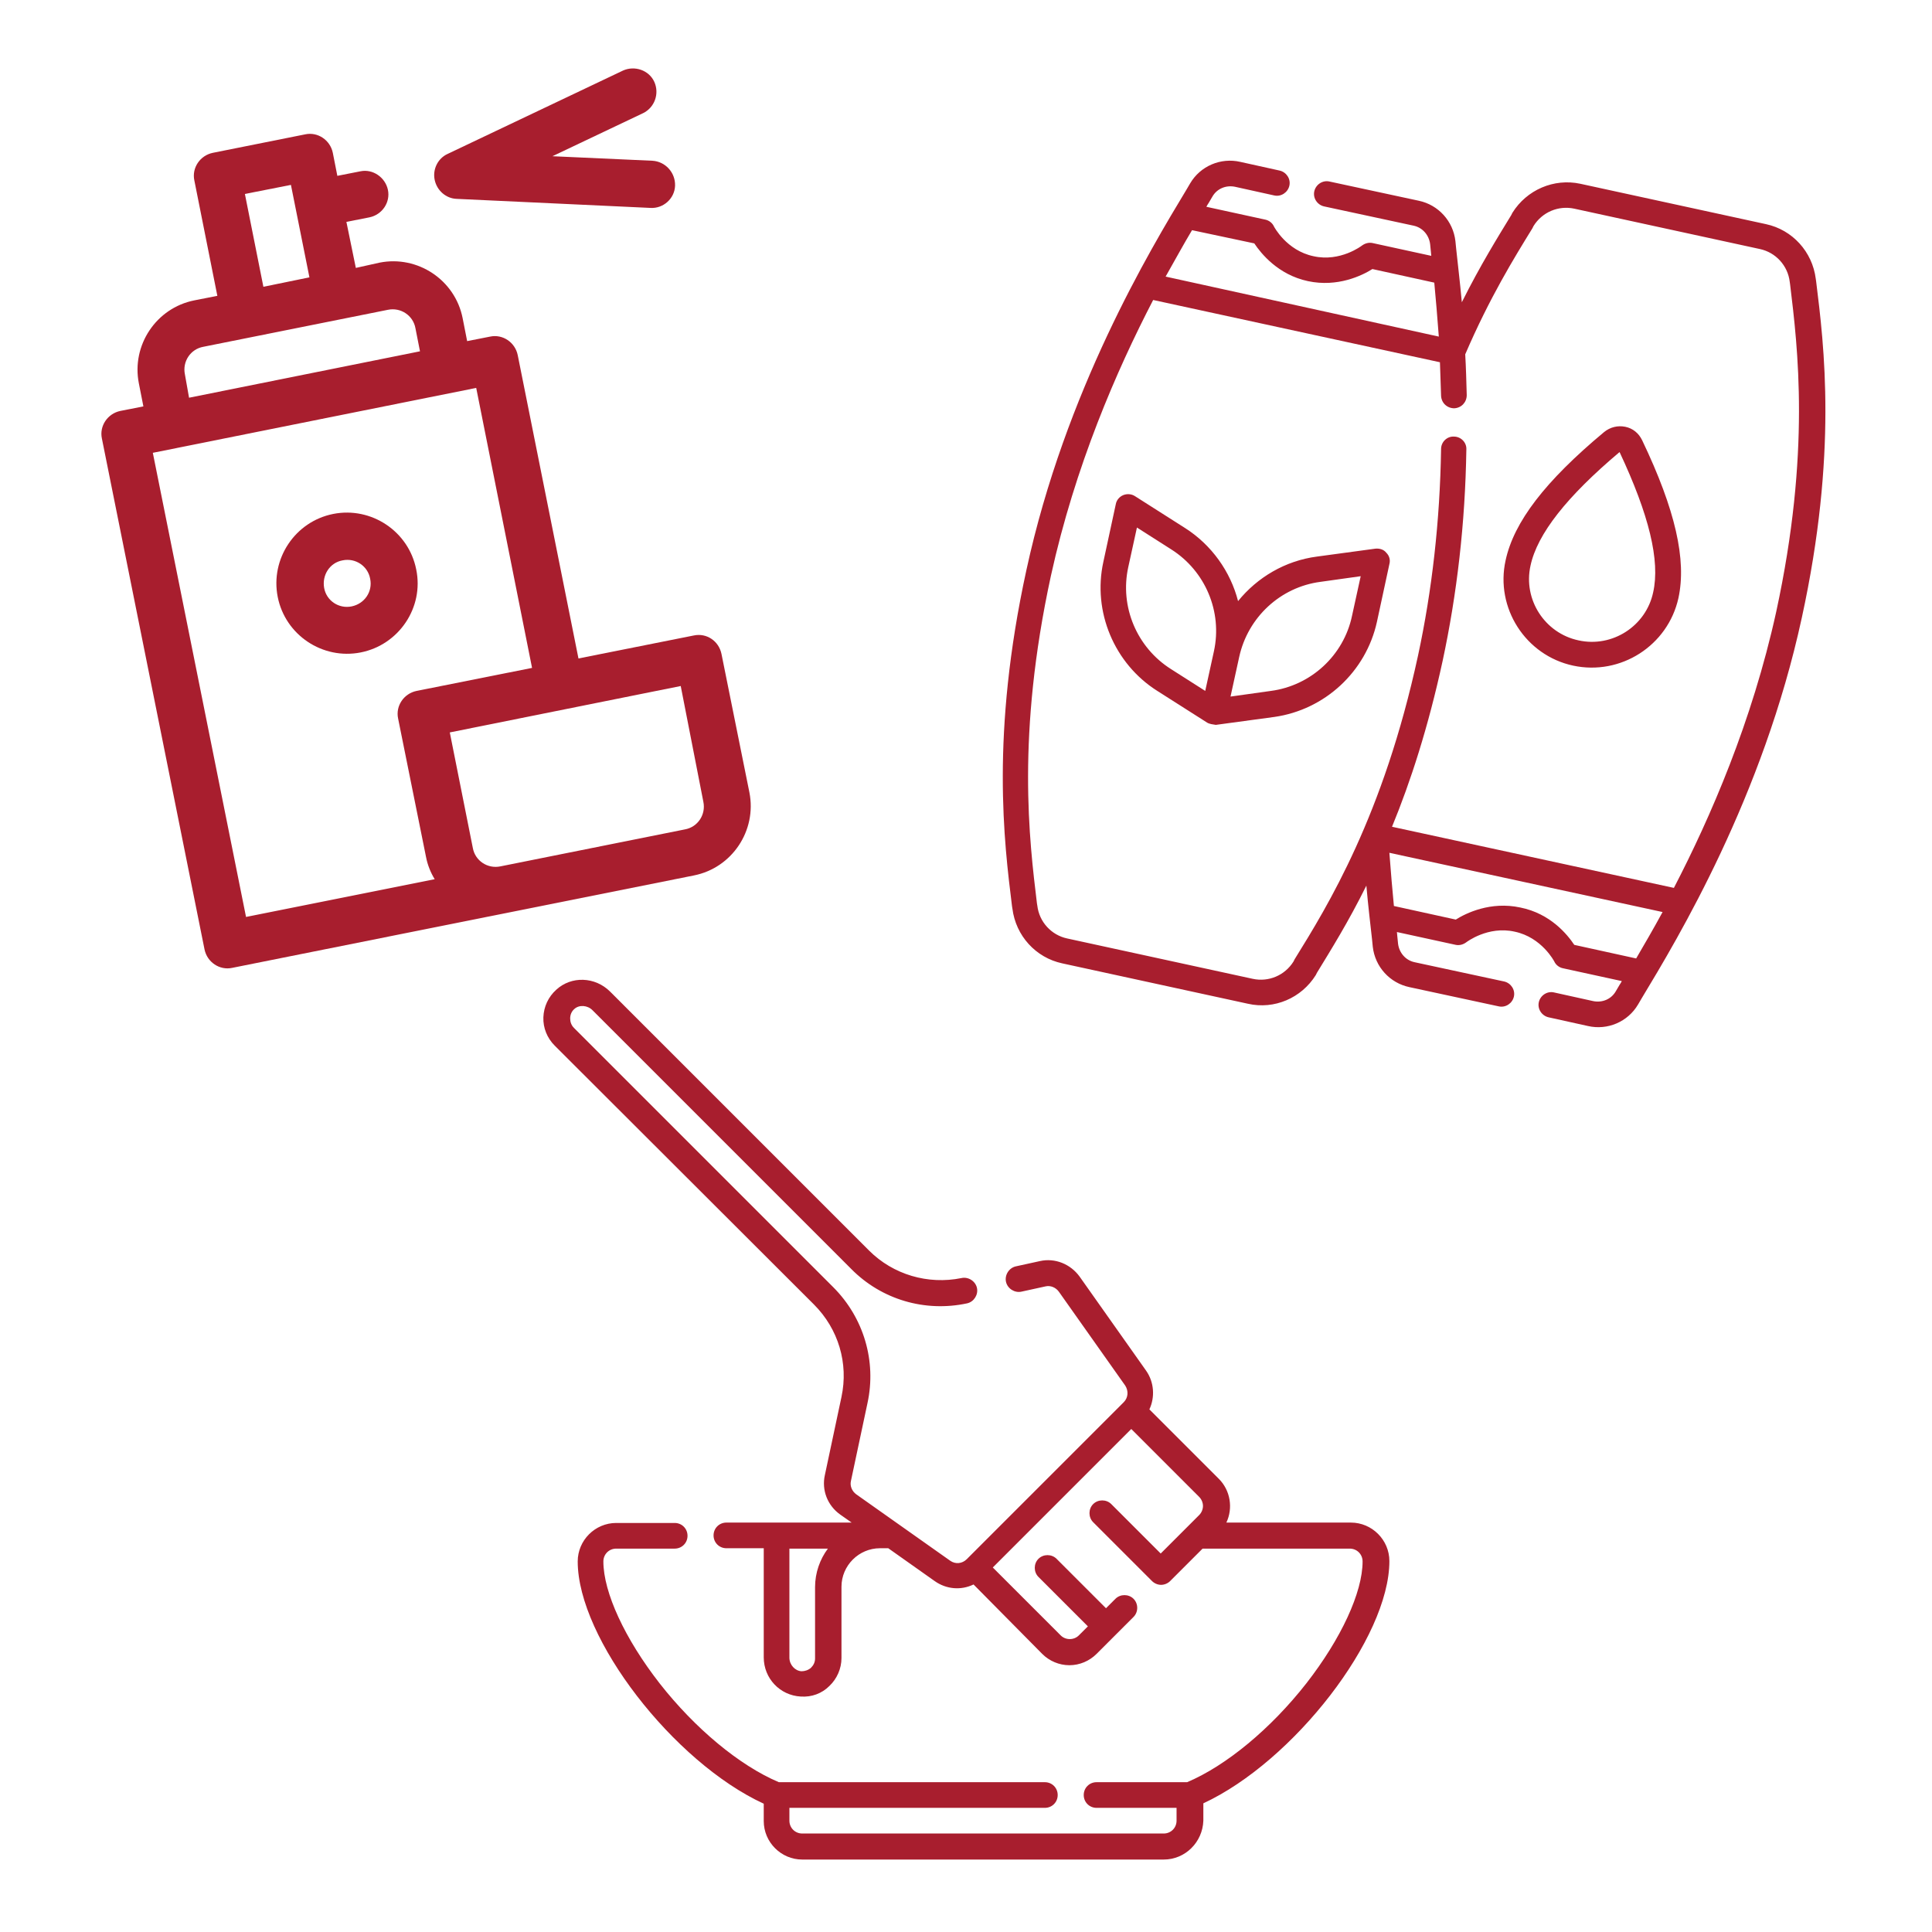
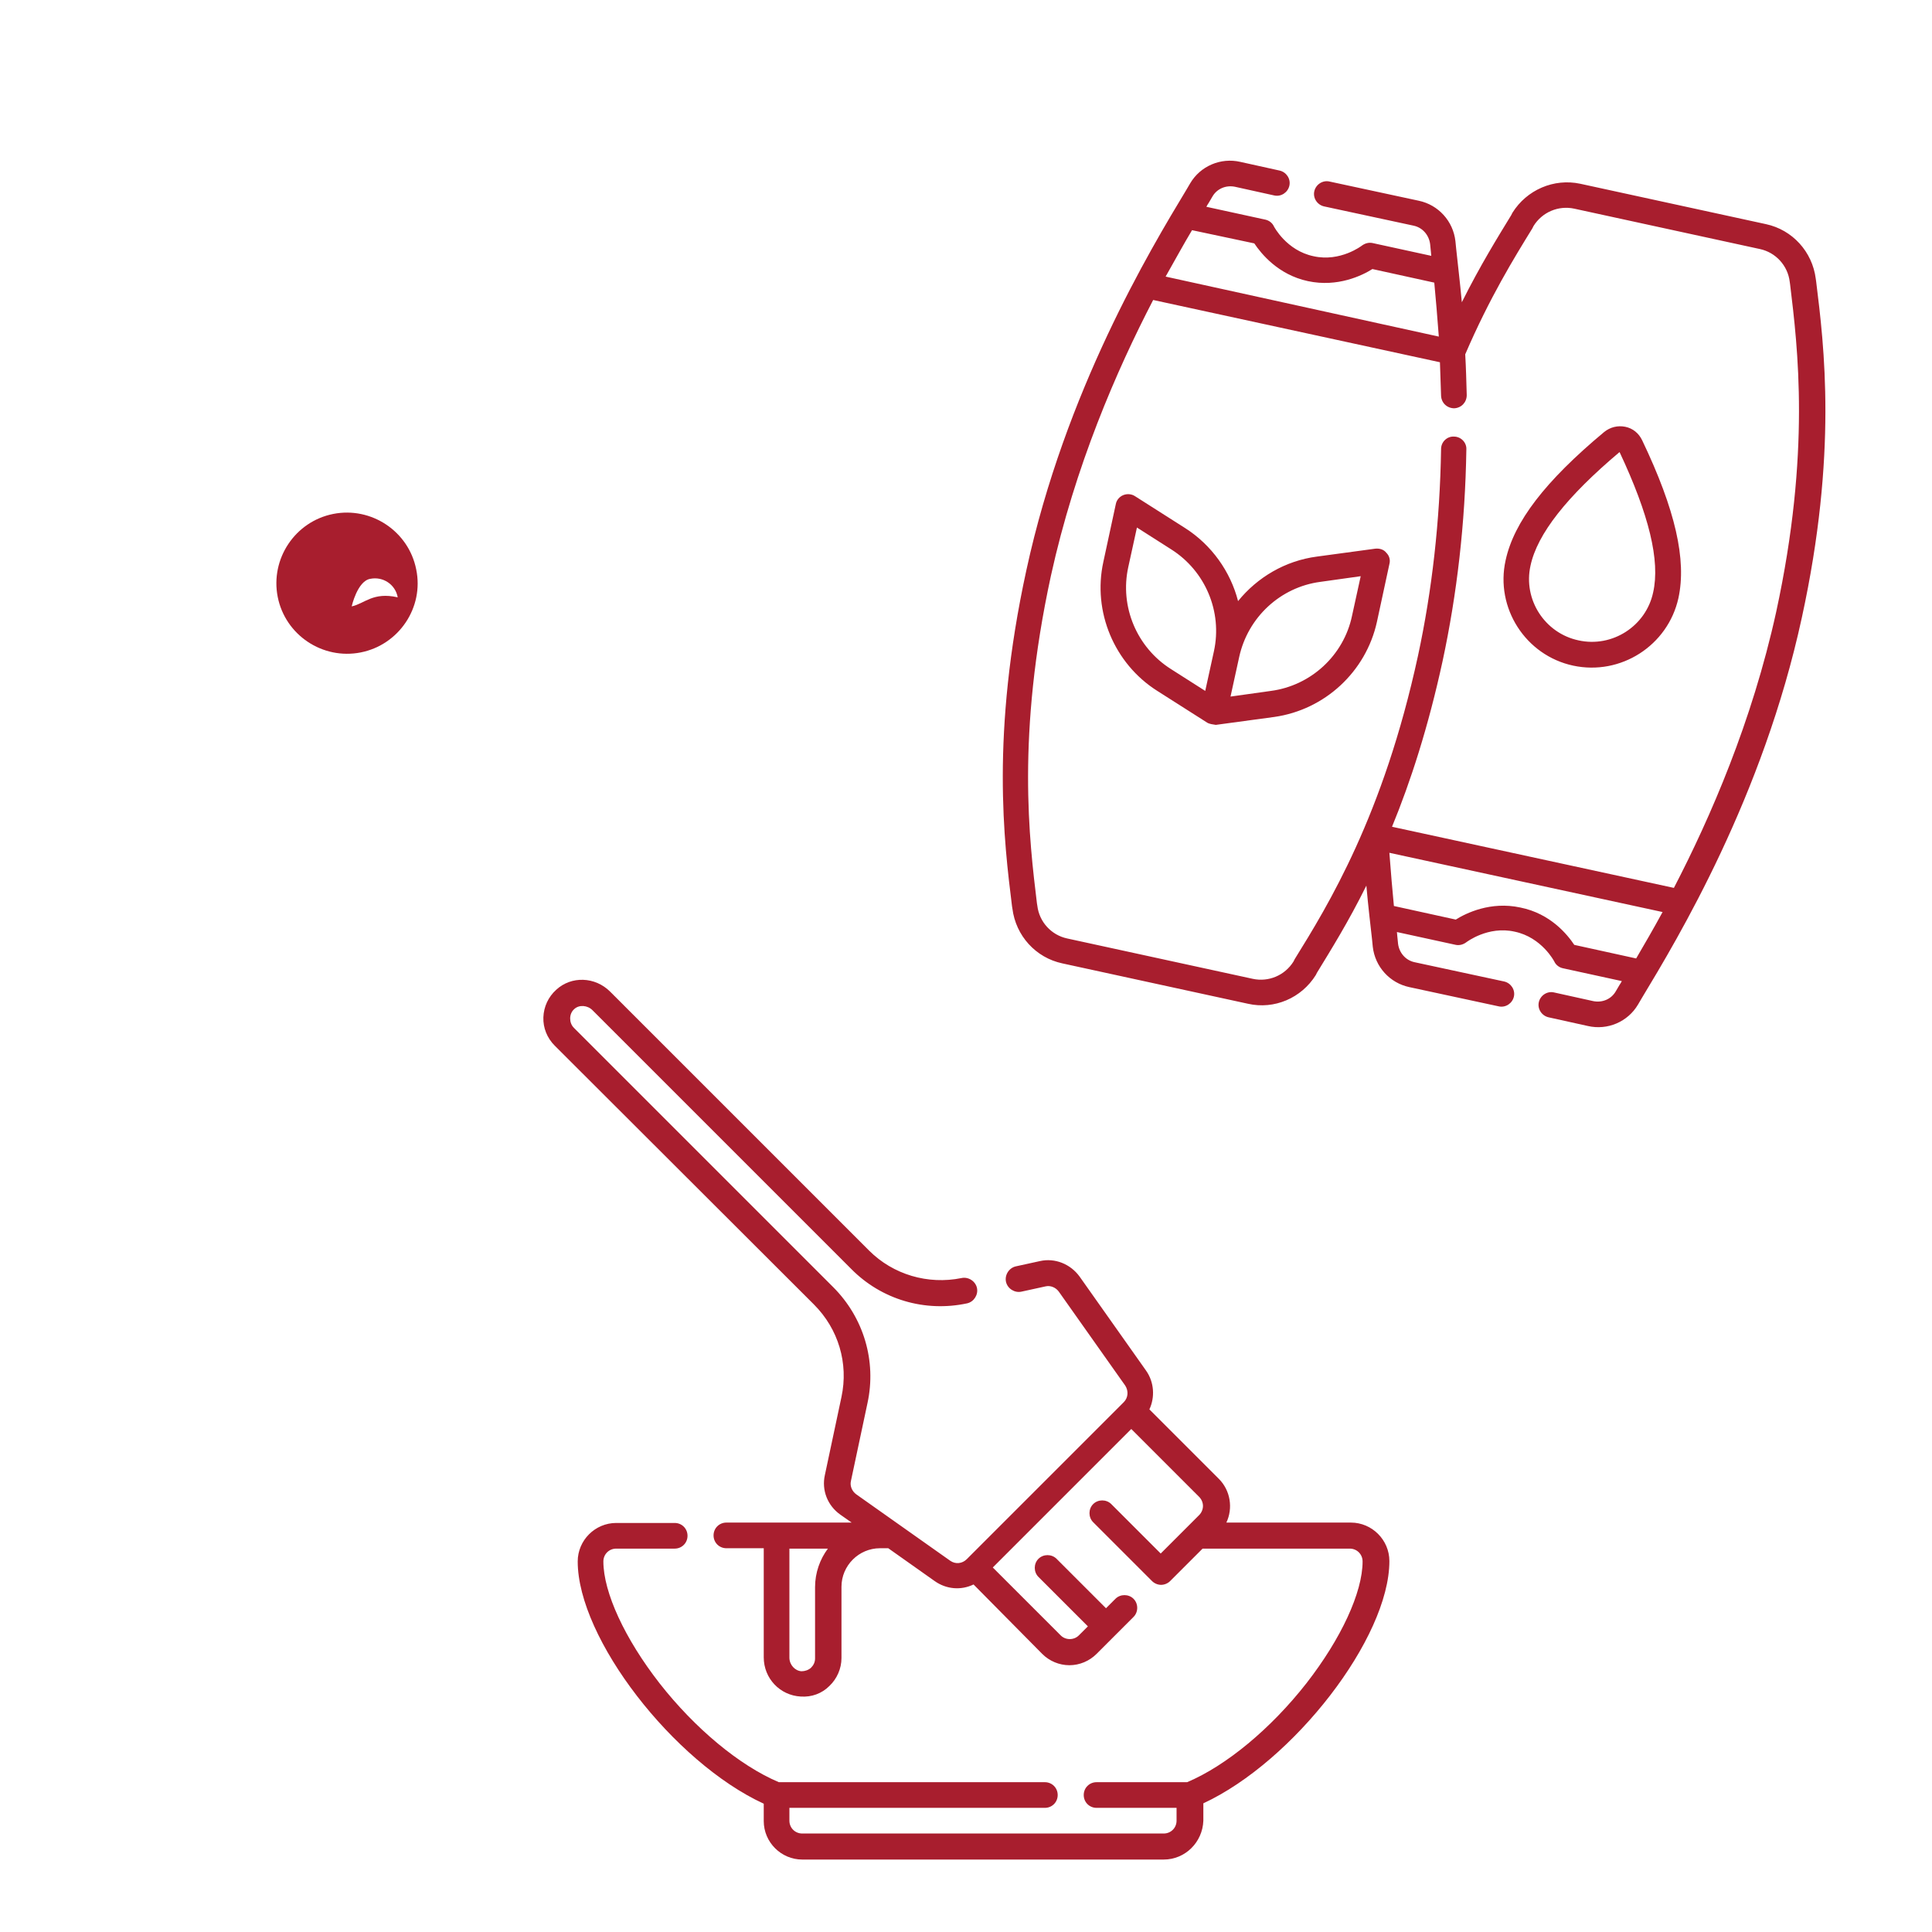
<svg xmlns="http://www.w3.org/2000/svg" version="1.1" id="Capa_1" x="0px" y="0px" viewBox="0 0 512 512" style="enable-background:new 0 0 512 512;" xml:space="preserve">
  <style type="text/css">
	.st0{fill:#A81E2E;}
</style>
  <g>
    <path class="st0" d="M308.4,492.8h-95.8c-5.6,0-10.2-4.6-10.2-10.2V478c-23.9-11-49.3-43.8-49.3-64.2c0-5.6,4.6-10.2,10.2-10.2   h15.5c1.9,0,3.4,1.5,3.4,3.4s-1.5,3.4-3.4,3.4h-15.5c-1.9,0-3.4,1.5-3.4,3.4c0,8.2,5.7,20.5,14.9,32.3c9.4,12,21.2,21.8,31.6,26.2   h70.5c1.9,0,3.4,1.5,3.4,3.4s-1.5,3.4-3.4,3.4h-67.7v3.4c0,1.9,1.5,3.4,3.4,3.4h95.8c1.9,0,3.4-1.5,3.4-3.4v-3.4h-21.2   c-1.9,0-3.4-1.5-3.4-3.4s1.5-3.4,3.4-3.4h24c10.4-4.4,22.2-14.2,31.6-26.2c9.2-11.8,14.9-24.1,14.9-32.3c0-1.9-1.5-3.4-3.4-3.4h-39   l-8.6,8.6c-0.6,0.6-1.5,1-2.4,1s-1.8-0.4-2.4-1l-15.6-15.6c-1.3-1.3-1.3-3.5,0-4.8s3.5-1.3,4.8,0l13.1,13.1l10.2-10.2   c0.6-0.6,1-1.5,1-2.4s-0.4-1.8-1-2.4l-18-18l-36.7,36.7l18,18c1.3,1.3,3.5,1.3,4.8,0l2.4-2.4l-13.1-13.1c-1.3-1.3-1.3-3.5,0-4.8   s3.5-1.3,4.8,0l13.1,13.1l2.5-2.5c1.3-1.3,3.5-1.3,4.8,0s1.3,3.5,0,4.8l-9.8,9.8c-1.9,1.9-4.5,3-7.2,3s-5.3-1.1-7.2-3L258,419.9   c-3.3,1.6-7.2,1.3-10.3-0.9l-12.3-8.7c0,0,0,0-0.1,0h-2.1c-5.6,0-10.2,4.6-10.2,10.2v18.9c0,2.8-1.2,5.5-3.2,7.4   c-2,2-4.7,3-7.6,2.8c-5.5-0.3-9.8-4.8-9.8-10.4v-28.9h-9.9c-1.9,0-3.4-1.5-3.4-3.4s1.5-3.4,3.4-3.4h33.2l-3-2.1   c-3.4-2.4-5-6.5-4.1-10.5l4.4-20.7c1.9-8.9-0.8-18-7.3-24.5L147,277.1c-2-2-3.1-4.7-3-7.5s1.3-5.4,3.4-7.3c4-3.7,10.3-3.5,14.3,0.5   l68.6,68.6c6.4,6.4,15.6,9.1,24.5,7.3c1.8-0.4,3.7,0.8,4.1,2.6c0.4,1.8-0.8,3.7-2.6,4.1c-11.2,2.4-22.7-1-30.7-9.1L157,267.7   c-1.3-1.3-3.5-1.5-4.8-0.3c-0.7,0.6-1.1,1.5-1.1,2.5c0,0.9,0.3,1.8,1,2.5l68.7,68.7c8.1,8.1,11.5,19.6,9.1,30.7l-4.4,20.7   c-0.3,1.3,0.3,2.7,1.4,3.5l24.9,17.6c1.4,1,3.2,0.8,4.4-0.4l41.6-41.6c1.2-1.2,1.3-3,0.4-4.4l-17.6-24.9c-0.8-1.1-2.2-1.7-3.5-1.4   l-6.4,1.4c-1.8,0.4-3.7-0.8-4.1-2.6c-0.4-1.8,0.8-3.7,2.6-4.1l6.4-1.4c4-0.9,8.1,0.8,10.5,4.1l17.6,24.9c2.2,3.1,2.4,7.1,0.9,10.3   l18.4,18.4c3.1,3.1,3.8,7.8,2,11.6h33c5.6,0,10.2,4.6,10.2,10.2c0,20.4-25.4,53.1-49.3,64.2v4.6   C318.7,488.2,314.1,492.8,308.4,492.8L308.4,492.8z M209.2,410.4v28.9c0,1.9,1.5,3.5,3.2,3.6c0.9,0,1.8-0.3,2.5-0.9   c0.7-0.7,1.1-1.5,1.1-2.5v-18.9c0-3.8,1.3-7.4,3.4-10.2H209.2L209.2,410.4z" />
  </g>
  <g>
    <path class="st0" d="M330.7,266l-49.2-10.7c-7-1.5-12.3-7.3-13.2-14.5l-0.1-0.6c-2.1-17-5.7-45.5,3.8-89.1   c10.3-47.5,32.8-84.9,42.4-100.8l1-1.7c2.7-4.6,8.1-6.9,13.3-5.7l10.4,2.3c1.8,0.4,3,2.2,2.6,4s-2.2,3-4,2.6l-10.4-2.3   c-2.4-0.5-4.8,0.5-6,2.6l-1,1.7c-0.2,0.3-0.4,0.6-0.6,1l15.6,3.4c1,0.2,1.9,0.9,2.3,1.8c0,0,3.3,6.4,10.5,7.9   c7.1,1.6,12.8-2.8,12.8-2.8c0.8-0.6,1.8-0.9,2.8-0.7l15.6,3.4c0-0.4-0.1-0.7-0.1-1.1l-0.2-2c-0.3-2.4-2-4.4-4.4-4.9l-23.7-5.1   c-1.8-0.4-3-2.2-2.6-4s2.2-3,4-2.6l23.7,5.1c5.2,1.1,9.1,5.4,9.7,10.7l0.2,2c0.4,3.9,1,8.7,1.5,14.2c4.9-9.8,9.5-17.2,13.1-23.1   l0.3-0.6c3.8-6.1,11-9.2,18-7.7L468,59.4c7,1.5,12.3,7.3,13.2,14.5l0.1,0.7c2.1,17,5.7,45.5-3.8,89.1   c-10.3,47.5-32.8,84.9-42.4,100.8l-1,1.7c-2.7,4.6-8.1,6.9-13.3,5.7l-10.4-2.3c-1.8-0.4-3-2.2-2.6-4s2.2-3,4-2.6l10.4,2.3   c2.4,0.5,4.8-0.5,6-2.6l1-1.7c0.2-0.3,0.4-0.6,0.6-1l-15.6-3.4c-1-0.2-1.9-0.9-2.3-1.8c0,0-3.3-6.4-10.5-7.9   c-7.1-1.6-12.8,2.8-12.8,2.8c-0.8,0.6-1.8,0.9-2.8,0.7l-15.6-3.4c0,0.4,0.1,0.7,0.1,1.1l0.2,2c0.3,2.4,2,4.4,4.4,4.9l23.7,5.1   c1.8,0.4,3,2.2,2.6,4s-2.2,3-4,2.6l-23.7-5.1c-5.2-1.1-9.1-5.4-9.7-10.7l-0.2-2c-0.4-3.7-1-8.5-1.5-14.2   c-4.8,9.7-9.5,17.2-13.1,23.1l-0.3,0.6C344.9,264.5,337.7,267.6,330.7,266L330.7,266z M305.6,79.5c-9.7,18.7-20.7,44-27.1,73.1   c-9.2,42.4-5.7,70.2-3.7,86.8l0.1,0.6c0.5,4.3,3.7,7.8,7.9,8.7l49.2,10.7c4.2,0.9,8.5-0.9,10.8-4.6l0.3-0.6   c8.8-14.2,23.5-38,32.7-80.5c3.7-17.2,5.8-35.6,6.1-54.7c0-1.9,1.6-3.4,3.4-3.3c1.9,0,3.4,1.6,3.3,3.4c-0.3,19.6-2.5,38.4-6.3,56.1   c-3.8,17.5-8.5,32-13.4,43.9l74.7,16.2c9.7-18.7,20.7-44,27.1-73.1c9.2-42.4,5.7-70.2,3.7-86.8l-0.1-0.7c-0.5-4.3-3.7-7.8-7.9-8.7   l-49.2-10.7c-4.2-0.9-8.5,0.9-10.8,4.6l-0.3,0.6c-4.8,7.8-11.3,18.3-17.8,33.4c0.2,3.4,0.3,7.1,0.4,10.8c0,1.9-1.4,3.4-3.3,3.5   c-1.9,0-3.4-1.4-3.5-3.3c-0.1-3.1-0.2-6-0.3-8.9L305.6,79.5z M417.2,250.4l16.4,3.6c2.1-3.6,4.5-7.7,7-12.3L368.2,226   c0.4,5.3,0.8,10,1.2,14.1l16.4,3.6c2.7-1.7,9.2-4.9,17.1-3.2C410.9,242.1,415.4,247.7,417.2,250.4L417.2,250.4z M308.9,73.3   l72.4,15.9c-0.4-5.3-0.8-10.1-1.2-14.3l-16.4-3.6c-2.7,1.7-9.2,4.9-17.1,3.2s-12.4-7.3-14.2-10L315.9,61   C313.8,64.5,311.5,68.7,308.9,73.3z M321,191.9c-0.4-0.1-0.8-0.2-1.1-0.4l-13.2-8.4c-11.4-7.2-17.2-21-14.3-34.2l3.3-15.3   c0.2-1.1,1-2,2-2.4s2.2-0.3,3.1,0.3l13.2,8.4c7.1,4.5,12.1,11.6,14.1,19.4c5.1-6.3,12.5-10.7,20.9-11.8l15.5-2.1   c1.1-0.1,2.2,0.2,2.9,1.1c0.8,0.8,1.1,1.9,0.8,3l-3.3,15.3c-2.9,13.2-13.8,23.3-27.2,25.2l-15.5,2.1C321.8,192,321.4,192,321,191.9   L321,191.9z M301.3,139.8l-2.3,10.5c-2.3,10.5,2.3,21.3,11.3,27l9.1,5.8l2.3-10.5c2.3-10.5-2.3-21.3-11.3-27L301.3,139.8z    M328.4,174.1l-2.3,10.5l10.7-1.5c10.6-1.4,19.3-9.4,21.5-19.9l2.3-10.5l-10.7,1.5C339.3,155.6,330.7,163.6,328.4,174.1z    M416.9,176.4c-12.6-2.7-20.7-15.3-17.9-27.9c2.2-10.2,10.5-21,26.1-34c1.6-1.3,3.6-1.8,5.6-1.4s3.6,1.7,4.5,3.6   c8.8,18.4,11.8,31.7,9.6,41.8C442,171.1,429.5,179.1,416.9,176.4z M429.2,119.8c-14,11.8-21.8,21.7-23.6,30.1   c-2,9,3.8,17.9,12.7,19.8c9,2,17.9-3.8,19.8-12.7C440,148.6,437,136.4,429.2,119.8z" />
  </g>
  <g>
-     <path class="st0" d="M172.9,42.6l-26.5-1.2l24-11.4c3.1-1.5,4.4-5.2,3-8.3s-5.2-4.4-8.3-3l-46.5,22.1c-2.6,1.2-4,4.1-3.4,6.9   c0.6,2.8,3,4.9,5.8,5l51.4,2.4c3.4,0.2,6.4-2.5,6.5-5.9C179,45.7,176.3,42.8,172.9,42.6z" />
-     <path class="st0" d="M183.9,168.4l-30.6,6.1l-16.1-80.4c-0.7-3.4-4-5.6-7.3-4.9l-6.1,1.2l-1.2-6.1c-2-10.1-11.9-16.7-22-14.7   L94.3,71l-2.5-12.2l6.1-1.2c3.4-0.7,5.6-4,4.9-7.3s-4-5.6-7.3-4.9l-6.1,1.2l-1.2-6.1c-0.7-3.4-4-5.6-7.3-4.9l-24.5,4.9   c-3.4,0.7-5.6,4-4.9,7.3l6.1,30.6l-6.1,1.2c-10.1,2-16.7,11.9-14.7,22l1.2,6.1l-6.1,1.2c-3.4,0.7-5.6,4-4.9,7.3l27.2,135.4   c0.7,3.4,4,5.6,7.3,4.9L183.9,232c10.1-2,16.7-11.9,14.7-22l-7.4-36.7C190.5,169.9,187.3,167.7,183.9,168.4z M64.9,51.4L77.1,49   L82,73.5L69.8,76L64.9,51.4z M49,99.2c-0.7-3.4,1.5-6.7,4.9-7.3l48.9-9.8c3.4-0.7,6.7,1.5,7.3,4.9l1.2,6.1l-61.2,12.3L49,99.2z    M40.5,120l85.7-17.2L141,177l-30.6,6.1c-3.4,0.7-5.6,4-4.9,7.3l7.4,36.7c0.4,2.1,1.2,4.1,2.3,5.9l-50,10L40.5,120z M186.4,212.5   c0.7,3.4-1.5,6.7-4.9,7.3l-48.9,9.8c-3.4,0.7-6.7-1.5-7.3-4.9l-6.1-30.6l61.2-12.3L186.4,212.5z" />
-     <path class="st0" d="M110.3,150.9c-2-10.1-11.9-16.7-22-14.7s-16.7,11.9-14.7,22s11.9,16.7,22,14.7S112.4,161,110.3,150.9z    M93.2,160.7c-3.4,0.7-6.7-1.5-7.3-4.9s1.5-6.7,4.9-7.3c3.4-0.7,6.7,1.5,7.3,4.9C98.8,156.8,96.6,160,93.2,160.7z" />
+     <path class="st0" d="M110.3,150.9c-2-10.1-11.9-16.7-22-14.7s-16.7,11.9-14.7,22s11.9,16.7,22,14.7S112.4,161,110.3,150.9z    M93.2,160.7s1.5-6.7,4.9-7.3c3.4-0.7,6.7,1.5,7.3,4.9C98.8,156.8,96.6,160,93.2,160.7z" />
  </g>
</svg>